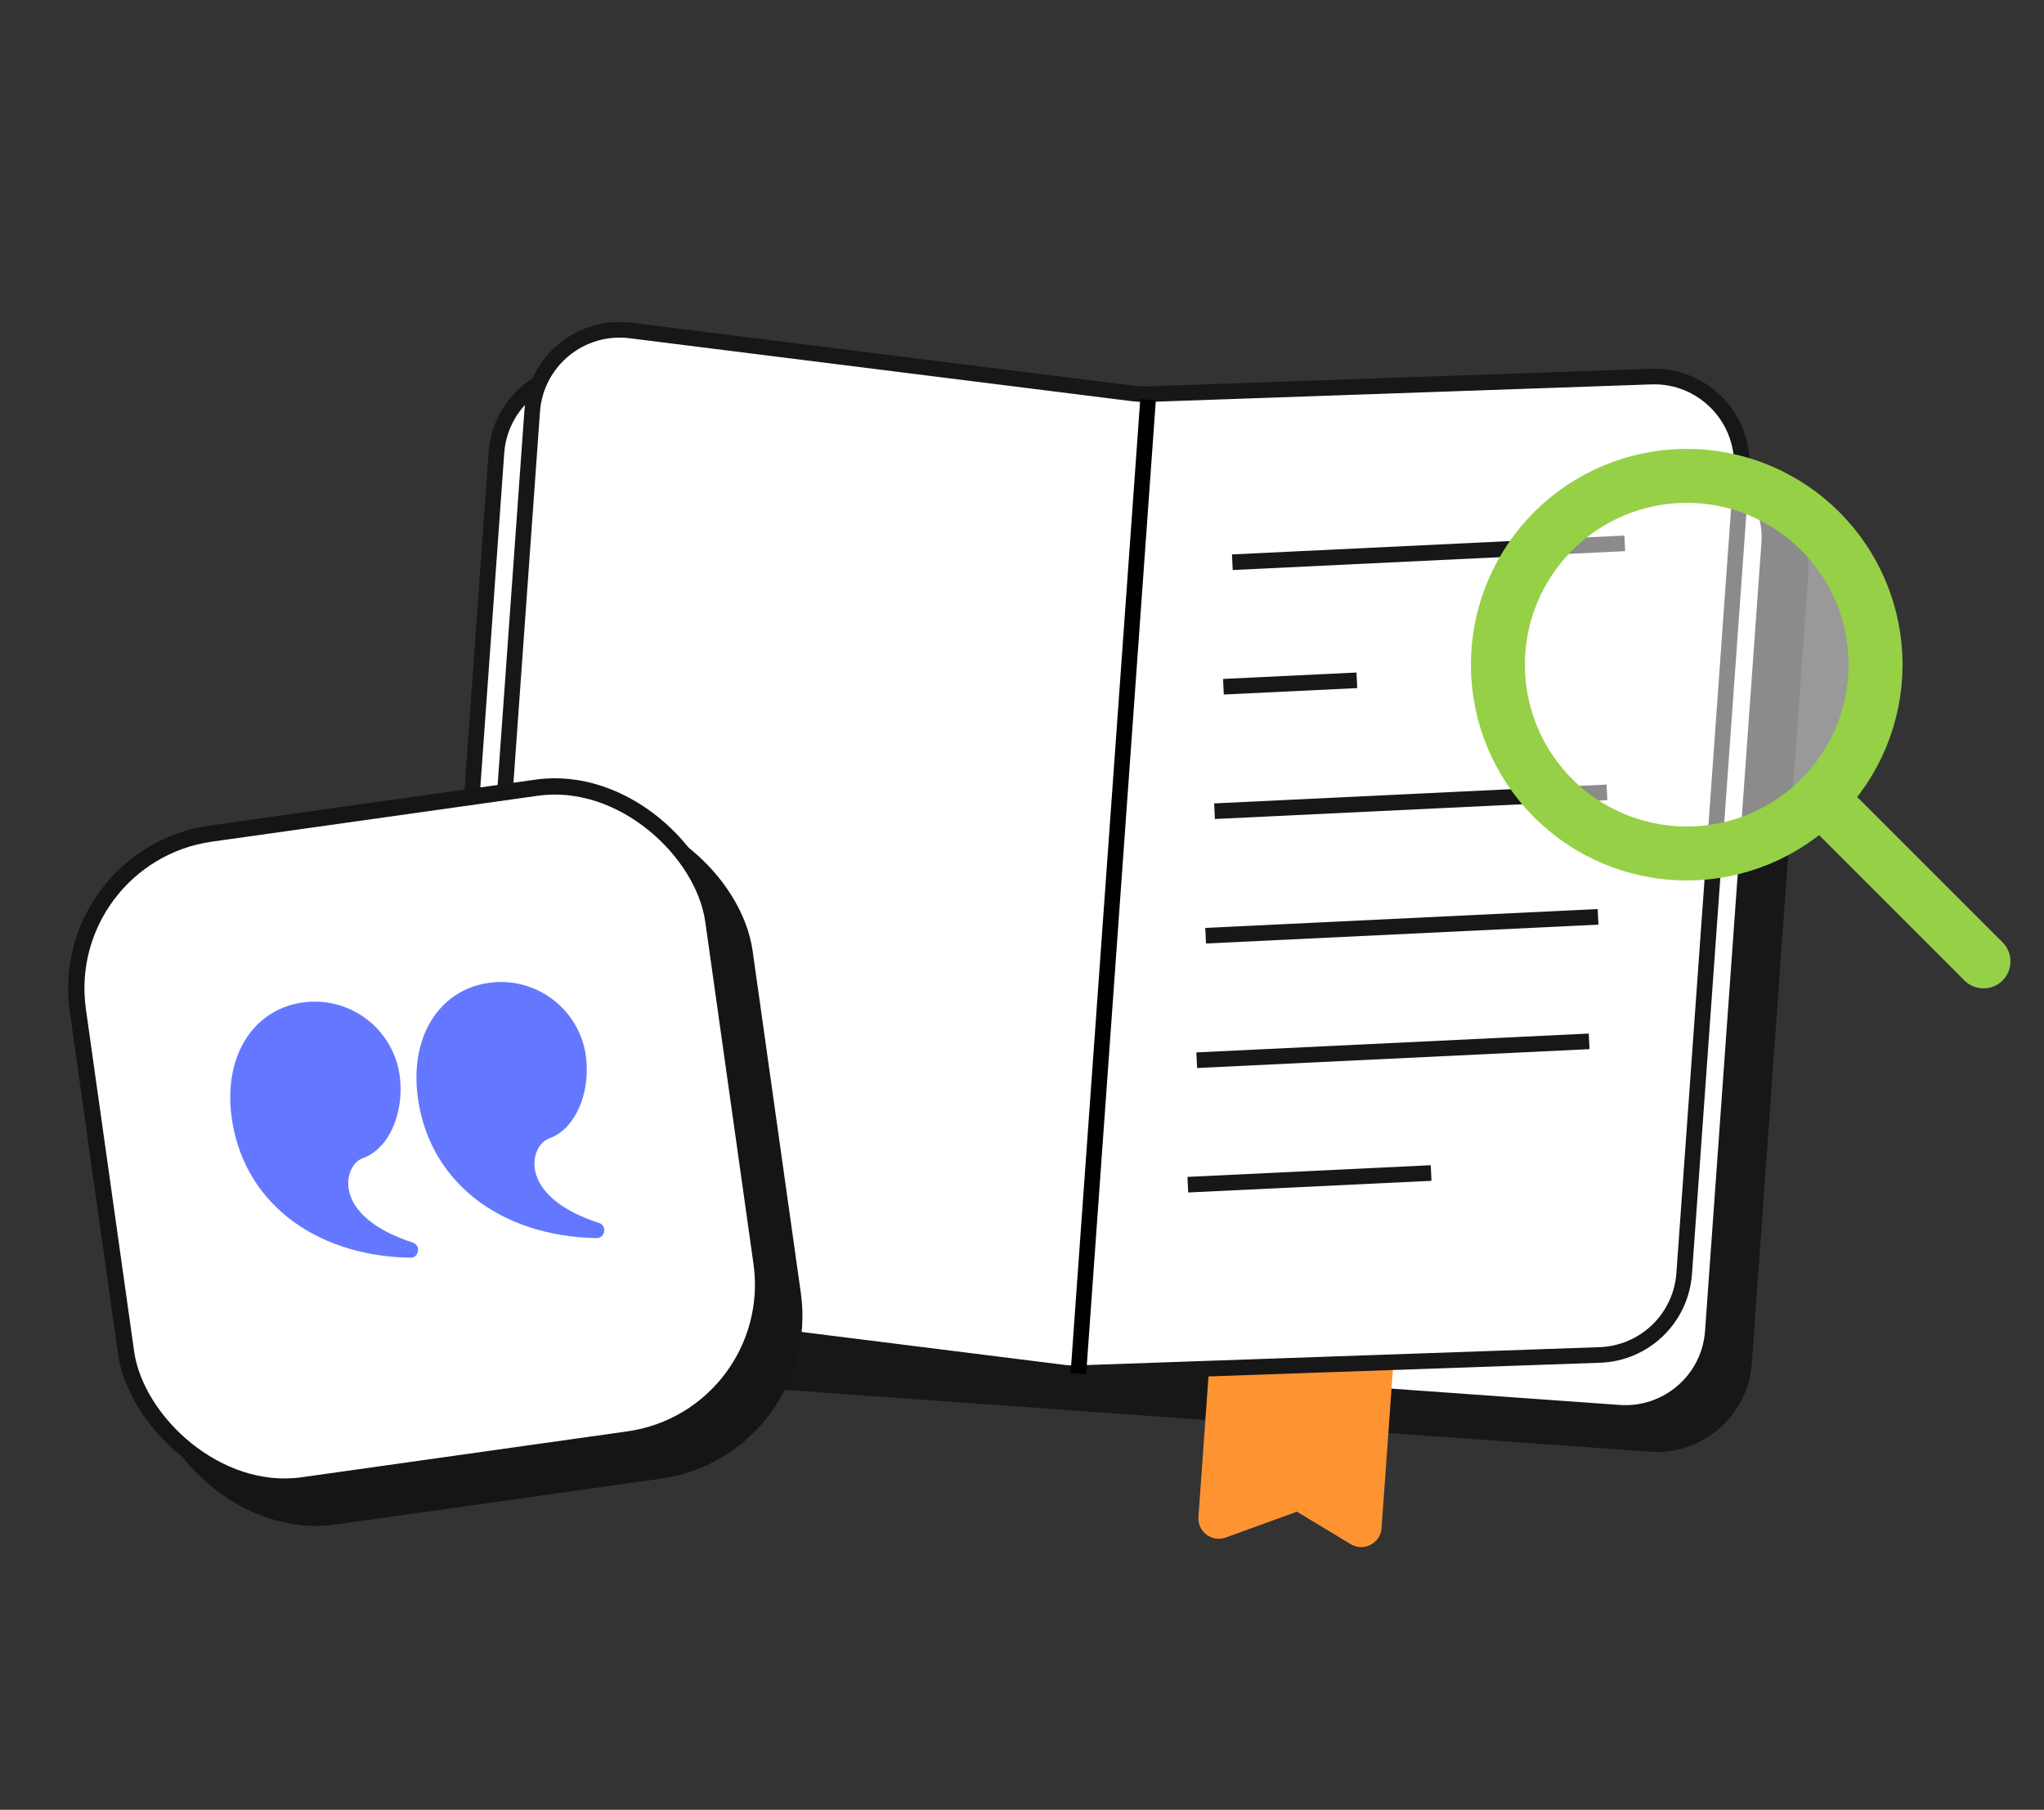
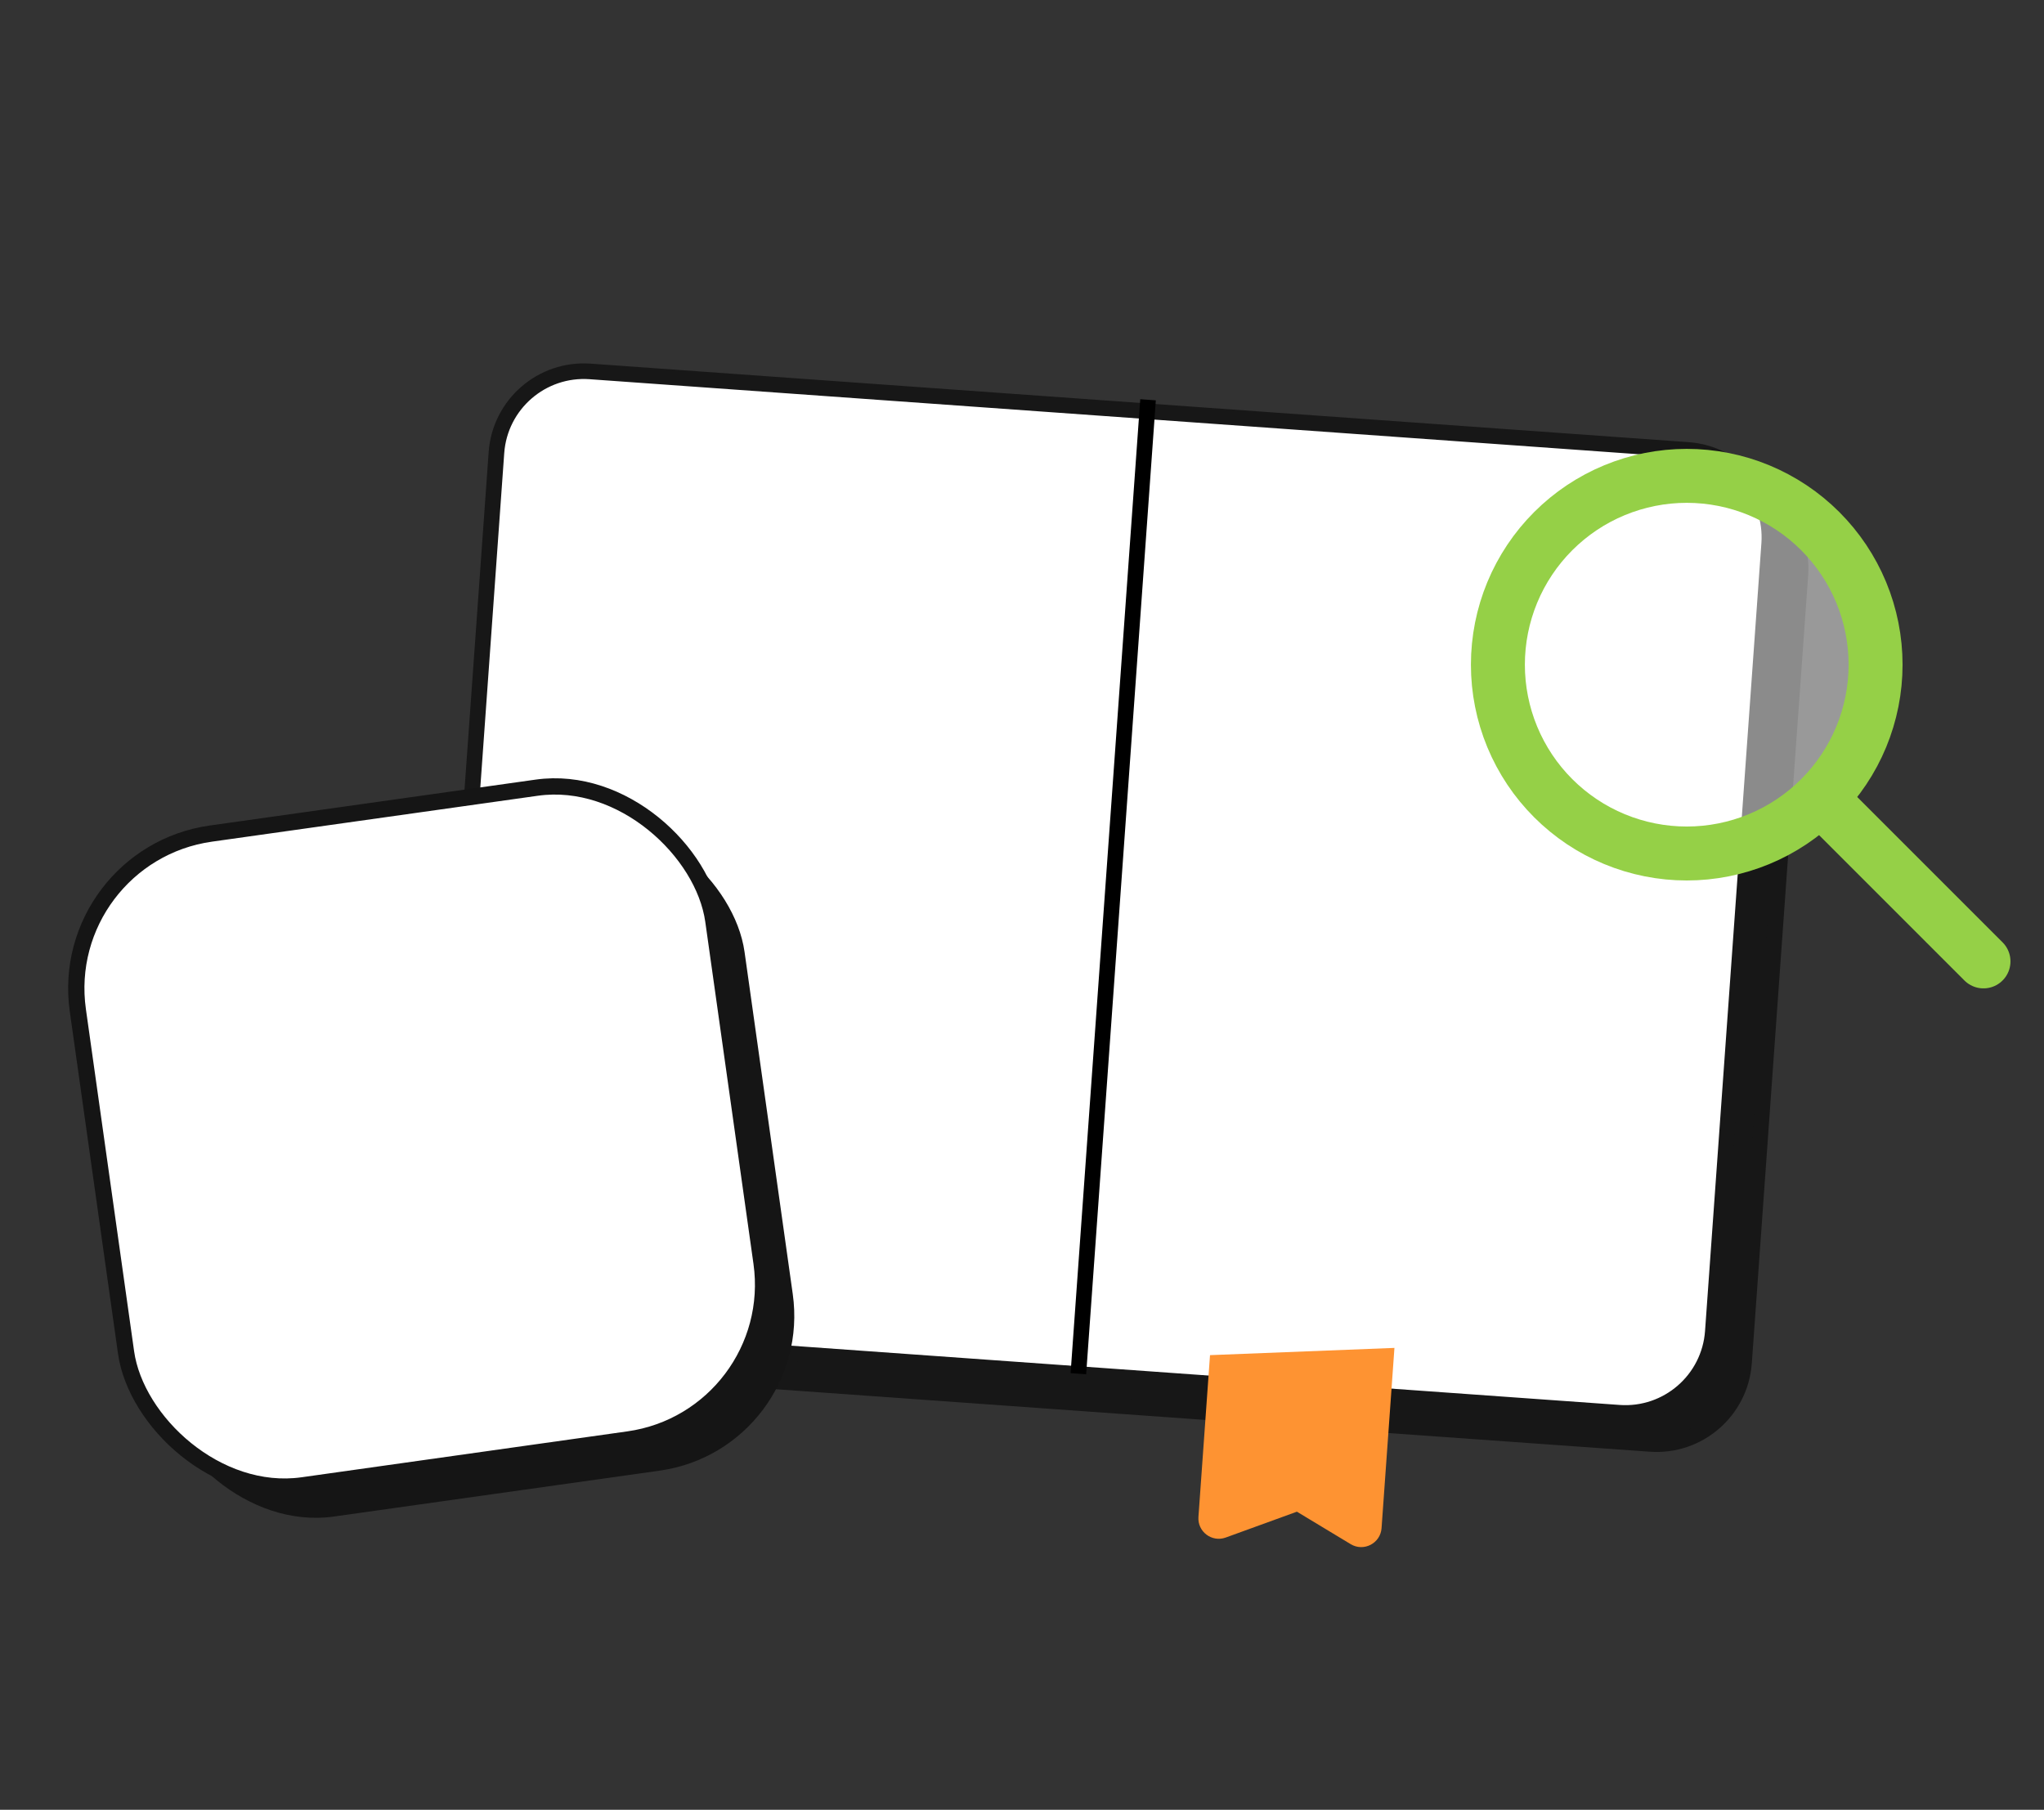
<svg xmlns="http://www.w3.org/2000/svg" width="131" height="116" viewBox="0 0 131 116" fill="none">
  <rect x="0" y="0" width="131" height="116" fill="#333333" stroke="none" />
  <path d="M39.822 25.807L110.182 30.839C113.277 31.06 115.608 33.749 115.387 36.845L111.775 87.347C111.553 90.442 108.864 92.772 105.768 92.55L35.409 87.518C32.313 87.297 29.983 84.608 30.205 81.513L33.817 31.011C34.038 27.915 36.727 25.585 39.822 25.807Z" fill="#171717" stroke="#171717" />
  <path d="M37.822 23.807L108.182 28.839C111.277 29.06 113.608 31.749 113.387 34.845L109.775 85.347C109.553 88.442 106.864 90.772 103.768 90.55L33.409 85.518C30.313 85.297 27.983 82.608 28.205 79.513L31.817 29.011C32.038 25.915 34.727 23.585 37.822 23.807Z" fill="white" stroke="#171717" />
  <path d="M76.808 97.229L77.55 86.859L89.37 86.395L88.544 97.949C88.474 98.922 87.401 99.479 86.566 98.974L83.119 96.893L78.557 98.55C77.668 98.874 76.74 98.173 76.808 97.229Z" fill="#FE9332" />
-   <path d="M105.82 24.138C109.157 24.022 111.859 26.825 111.621 30.155L107.939 81.633C107.734 84.498 105.401 86.747 102.53 86.847L69.024 88.017C68.726 88.027 68.426 88.013 68.129 87.976L35.328 83.865C32.364 83.494 30.209 80.868 30.422 77.888L34.108 26.359C34.337 23.146 37.216 20.784 40.412 21.184L72.566 25.214C72.915 25.258 73.267 25.274 73.619 25.262L105.82 24.138Z" fill="white" stroke="#171717" />
  <path d="M73.578 25.624L69.113 88.048" stroke="black" />
-   <path d="M78.981 36.036L104.131 34.827M78.41 44.016L86.961 43.605M77.839 51.995L102.99 50.787M77.269 59.975L102.419 58.766M76.698 67.955L101.848 66.746M76.127 75.934L91.72 75.185" stroke="#171717" />
  <path d="M96 42.603C96 44.193 96.313 45.766 96.921 47.235C97.53 48.703 98.421 50.038 99.545 51.161C100.669 52.285 102.003 53.177 103.472 53.785C104.94 54.393 106.514 54.706 108.103 54.706C109.693 54.706 111.266 54.393 112.735 53.785C114.203 53.177 115.537 52.285 116.661 51.161C117.785 50.038 118.677 48.703 119.285 47.235C119.893 45.766 120.206 44.193 120.206 42.603C120.206 41.014 119.893 39.44 119.285 37.971C118.677 36.503 117.785 35.169 116.661 34.045C115.537 32.921 114.203 32.03 112.735 31.421C111.266 30.813 109.693 30.5 108.103 30.5C106.514 30.5 104.94 30.813 103.472 31.421C102.003 32.03 100.669 32.921 99.545 34.045C98.421 35.169 97.53 36.503 96.921 37.971C96.313 39.44 96 41.014 96 42.603Z" fill="white" fill-opacity="0.5" stroke="#95D047" stroke-width="3.458" stroke-linecap="round" stroke-linejoin="round" />
  <path d="M127.122 61.622L116.748 51.248" stroke="#95D047" stroke-width="3.458" stroke-linecap="round" stroke-linejoin="round" />
  <rect x="5.59" y="56.828" width="41.132" height="42.187" rx="10.022" transform="rotate(-8.02 5.59 56.828)" fill="#151515" />
-   <rect x="5.59" y="56.828" width="41.132" height="42.187" rx="10.022" transform="rotate(-8.02 5.59 56.828)" stroke="#151515" stroke-width="1.044" />
  <rect x="3.59" y="54.828" width="41.132" height="42.187" rx="10.022" transform="rotate(-8.02 3.59 54.828)" fill="white" />
  <rect x="3.59" y="54.828" width="41.132" height="42.187" rx="10.022" transform="rotate(-8.02 3.59 54.828)" stroke="#151515" stroke-width="1.044" />
  <g clip-path="url(#clip0_1_64)">
    <path d="M31.527 62.973C34.547 62.655 37.254 64.846 37.573 67.867C37.808 70.098 36.874 72.379 35.184 72.978C34.532 73.21 34.09 74.124 34.308 75.091C34.599 76.386 35.925 77.586 38.382 78.383C38.929 78.56 38.794 79.37 38.218 79.358C32.019 79.237 27.357 75.695 26.742 70.053C26.333 66.172 28.35 63.308 31.527 62.973Z" fill="#6478FF" />
    <path d="M19.593 64.231C22.613 63.912 25.32 66.103 25.639 69.124C25.874 71.355 24.94 73.637 23.25 74.236C22.598 74.467 22.156 75.381 22.374 76.349C22.665 77.644 23.99 78.844 26.448 79.64C26.995 79.818 26.86 80.627 26.284 80.616C20.085 80.495 15.423 76.952 14.808 71.311C14.399 67.43 16.416 64.565 19.593 64.231Z" fill="#6478FF" />
  </g>
  <defs>
    <clipPath id="clip0_1_64">
-       <rect width="24" height="24" fill="white" transform="translate(13.809 61.824) rotate(-6.015)" />
-     </clipPath>
+       </clipPath>
  </defs>
</svg>